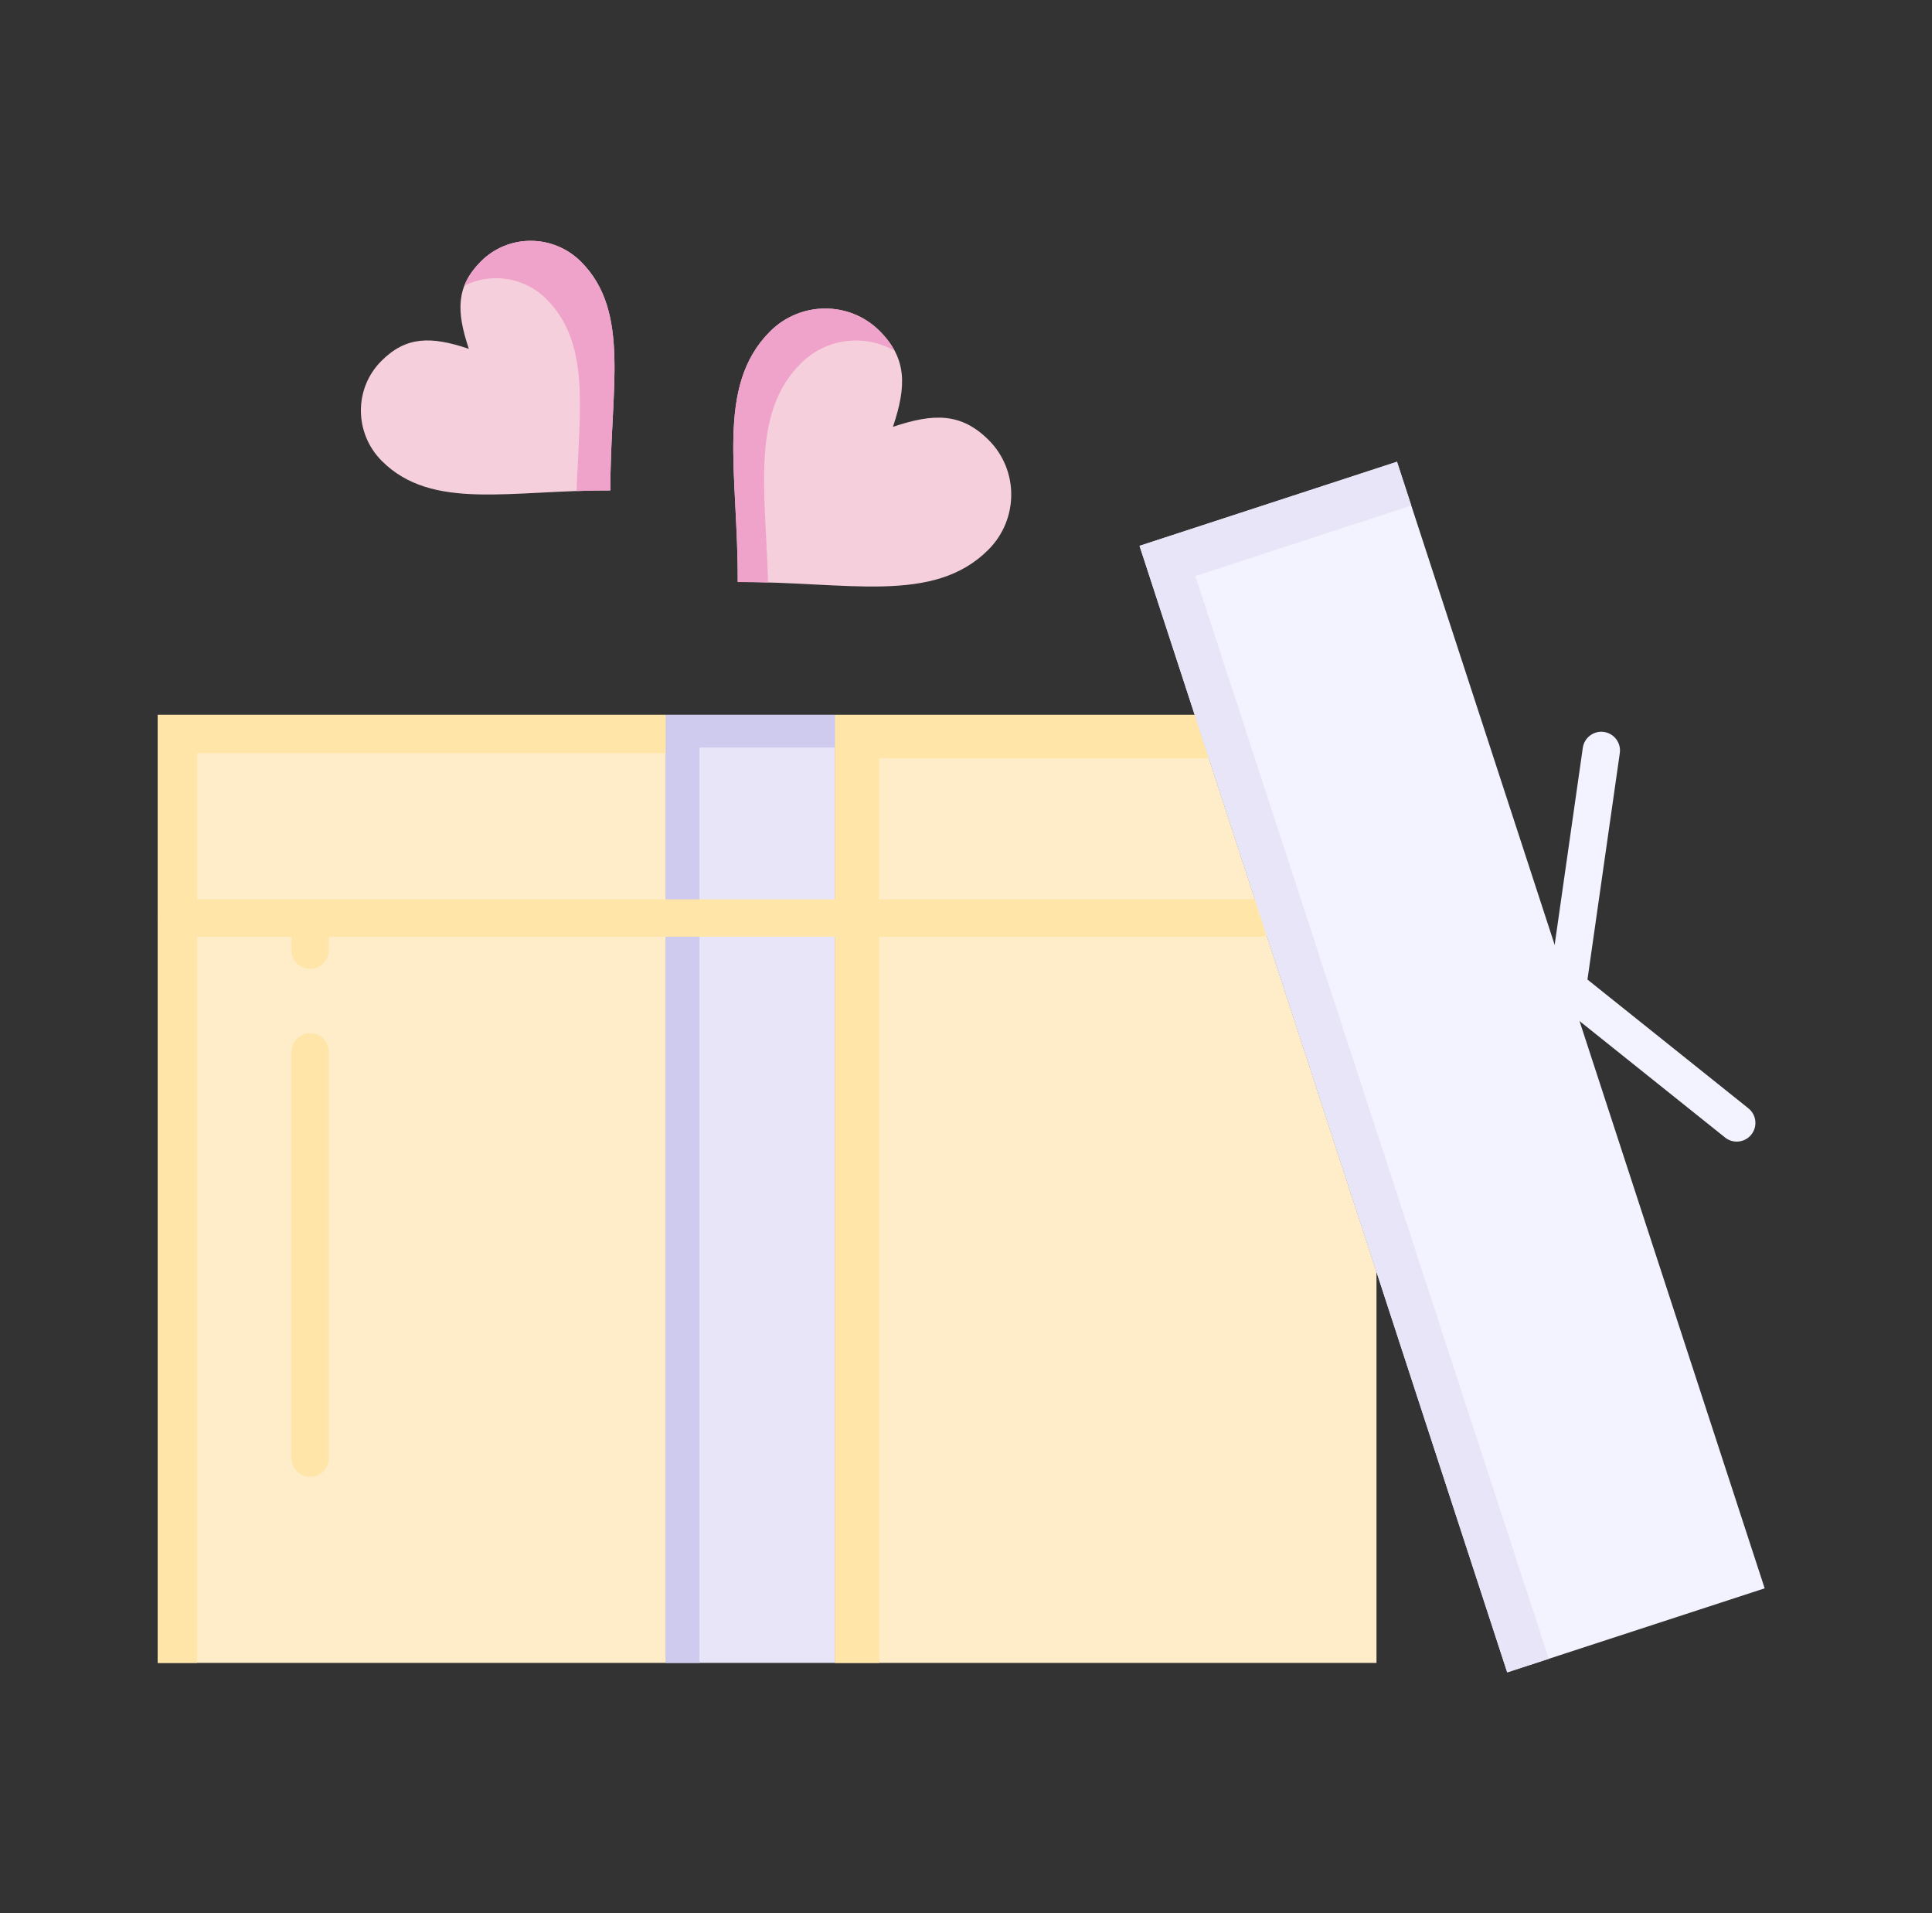
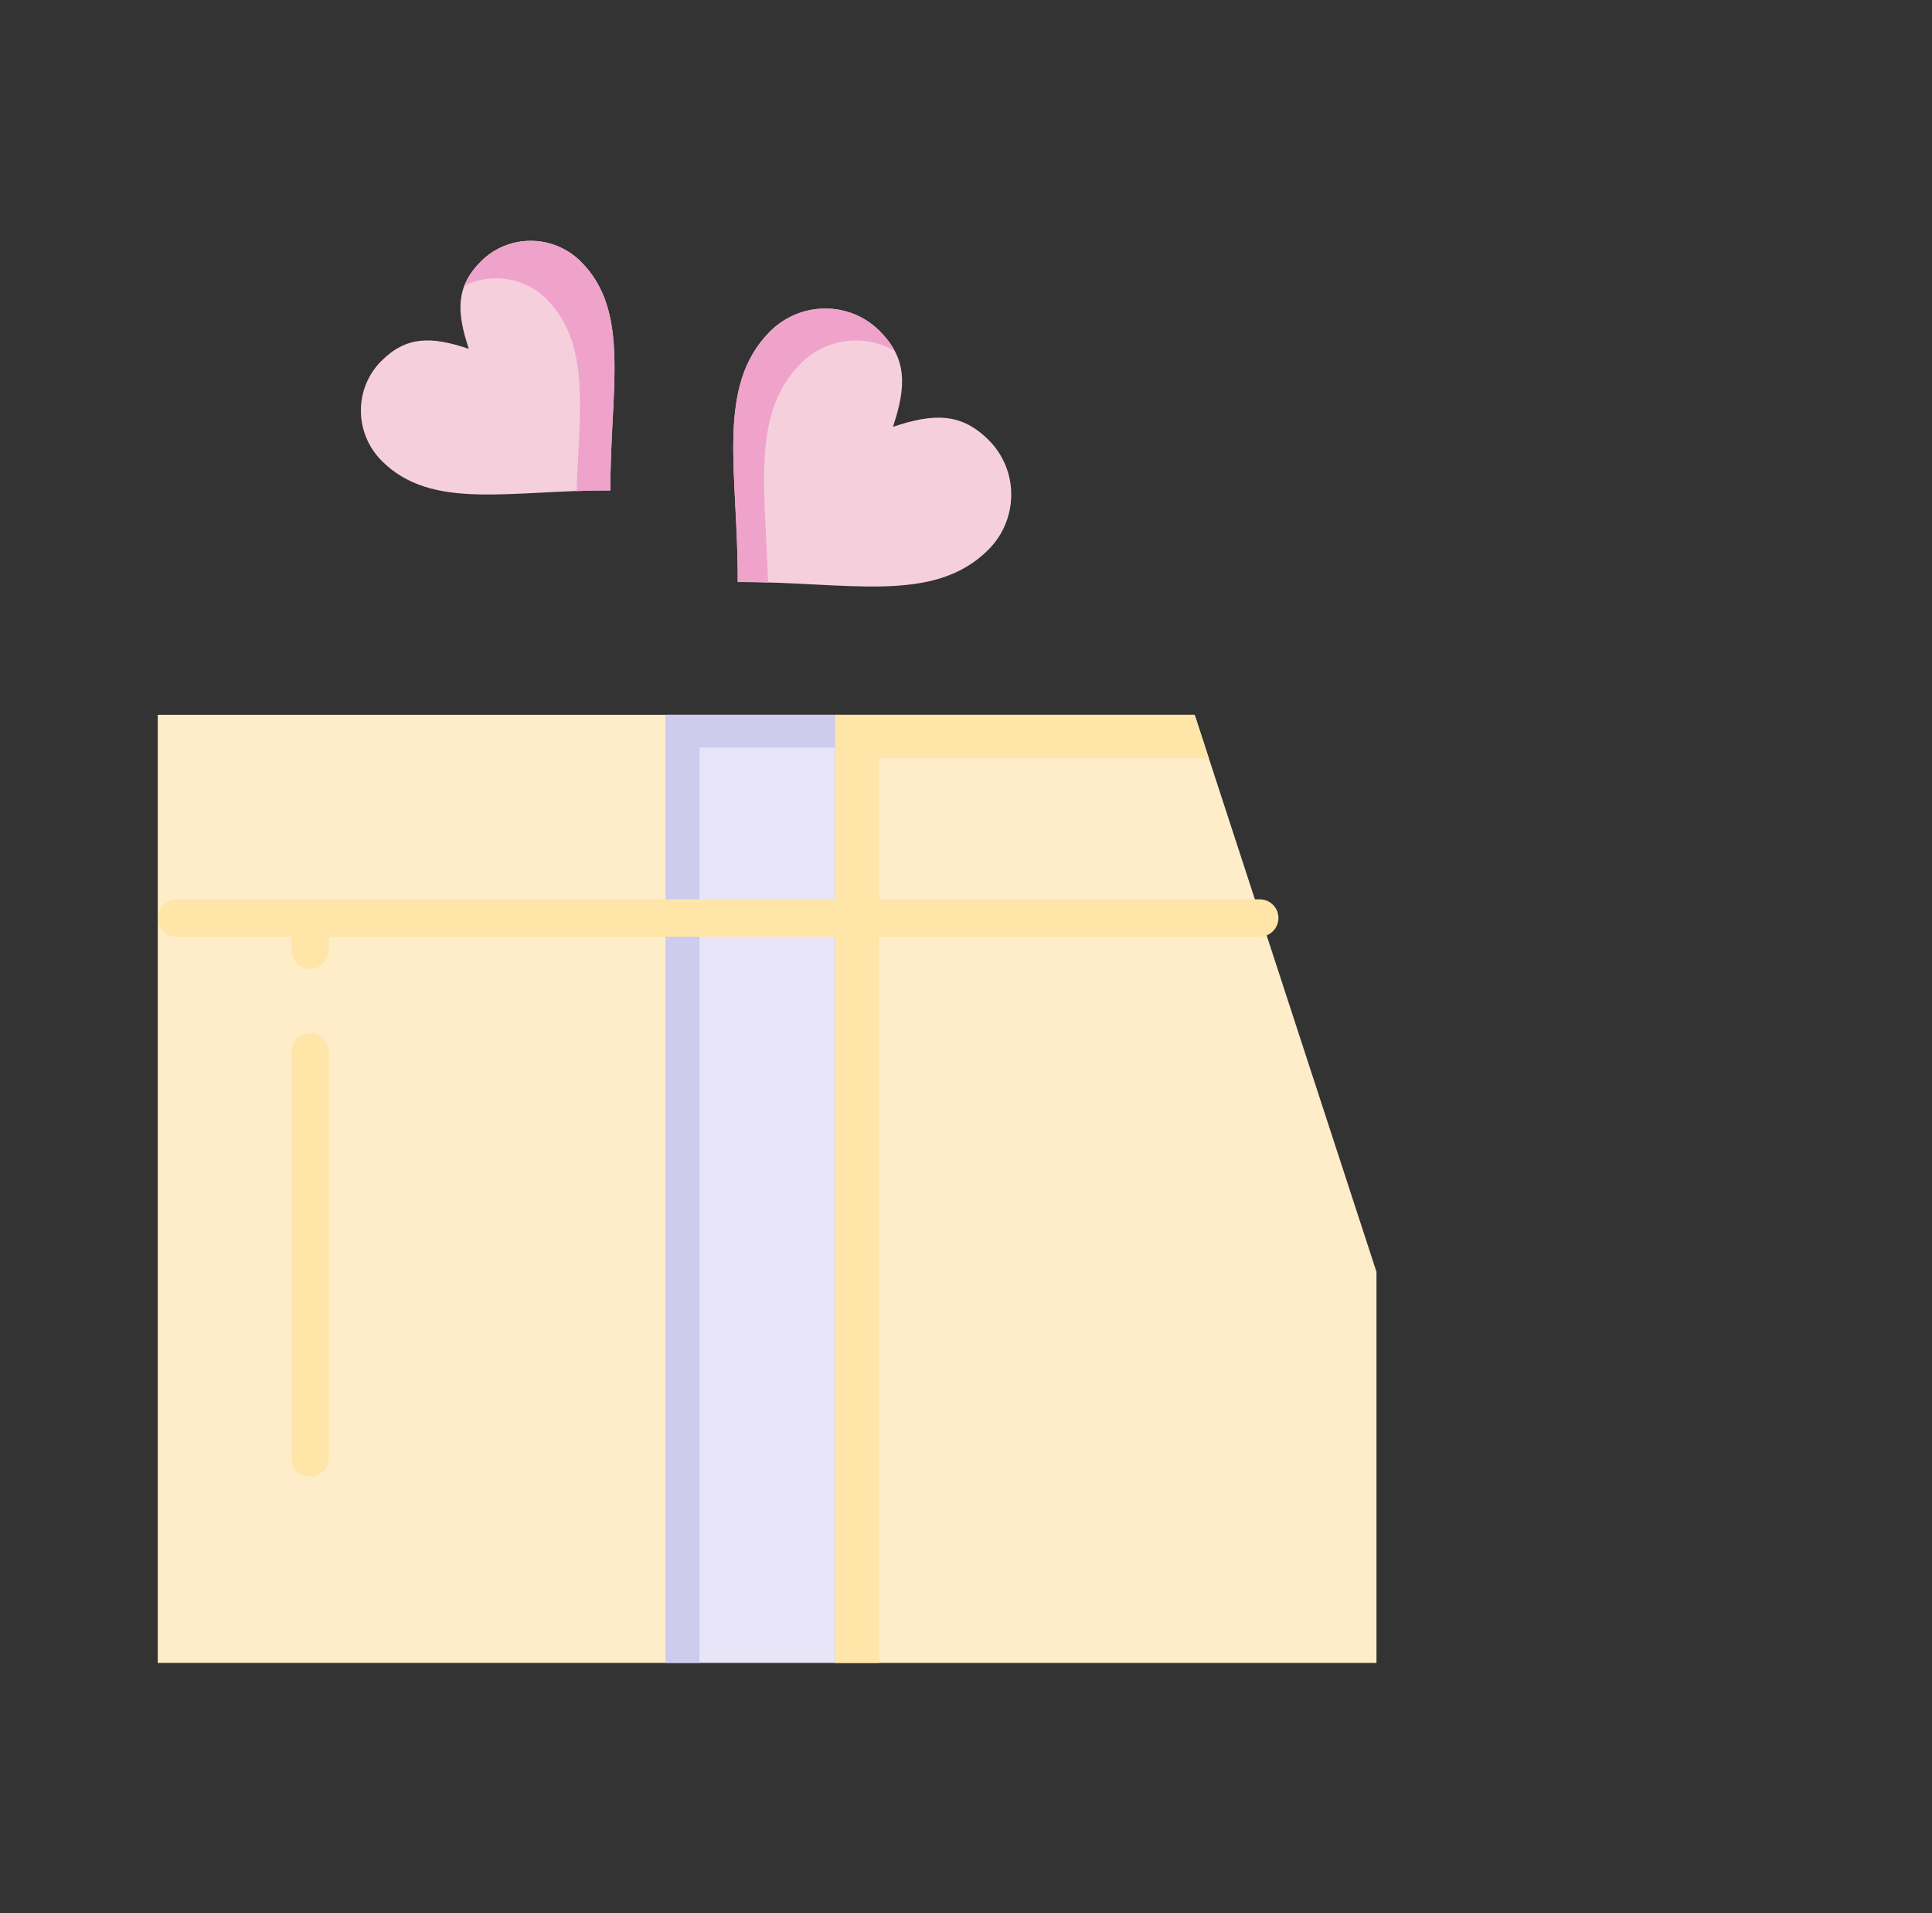
<svg xmlns="http://www.w3.org/2000/svg" width="101" height="100" viewBox="0 0 101 100" fill="none">
  <rect x="0" y="0" width="101" height="100" fill="#333333" stroke="none" />
  <path d="M30.373 13.68C32.998 16.307 31.889 20.407 31.91 25.635C26.684 25.612 22.586 26.719 19.961 24.094C18.512 22.643 18.5 20.301 19.938 18.866C21.238 17.565 22.545 17.571 24.51 18.233C23.848 16.268 23.842 14.961 25.143 13.661C26.582 12.221 28.924 12.231 30.373 13.68Z" fill="#F5D0DC" />
  <path d="M30.373 13.68C28.924 12.231 26.582 12.221 25.142 13.661C24.725 14.078 24.444 14.496 24.274 14.936C25.66 14.236 27.401 14.468 28.566 15.633C30.86 17.929 30.302 21.35 30.14 25.666C30.714 25.645 31.304 25.633 31.91 25.635C31.889 20.407 32.998 16.307 30.373 13.68Z" fill="#F0A3CA" />
  <path d="M51.689 23.004C53.266 24.583 53.256 27.149 51.666 28.737C48.789 31.614 44.297 30.397 38.566 30.422C38.592 24.694 37.379 20.204 40.256 17.325C41.844 15.737 44.41 15.725 45.984 17.299C47.41 18.727 47.404 20.159 46.68 22.311C48.83 21.584 50.264 21.579 51.689 23.004Z" fill="#F5D0DC" />
  <path d="M41.867 18.994C43.202 17.66 45.226 17.443 46.773 18.341C46.586 17.987 46.328 17.643 45.984 17.3C44.41 15.725 41.844 15.737 40.256 17.325C37.379 20.204 38.592 24.694 38.566 30.423C39.107 30.42 39.636 30.429 40.154 30.444C40.005 25.499 39.272 21.591 41.867 18.994Z" fill="#F0A3CA" />
  <path d="M43.643 47.983V37.364H62.455L71.959 66.481V86.918H43.643V47.983Z" fill="#FFEDCA" />
-   <path d="M45.962 50.253V39.634H63.196L62.455 37.364H43.643V47.983V86.918H45.962V50.253Z" fill="#FFE5A8" />
+   <path d="M45.962 50.253V39.634H63.196L62.455 37.364H43.643V47.983V86.918H45.962V50.253" fill="#FFE5A8" />
  <path d="M34.795 37.364V47.983V86.918H43.643V47.983V37.364H34.795Z" fill="#E7E5F7" />
  <path d="M36.565 49.692V39.073H43.643V37.364H34.795V47.983V86.918H36.565V49.692Z" fill="#CECBEF" />
  <path d="M8.248 37.364V47.983V86.918H16.213H34.795V47.983V37.364H8.248Z" fill="#FFEDCA" />
-   <path d="M10.299 49.985V39.366H34.795V37.364H8.248V47.983V86.918H10.299V49.985Z" fill="#FFE5A8" />
  <path d="M16.213 77.192C15.674 77.192 15.236 76.755 15.236 76.215V54.977C15.236 54.438 15.674 54.001 16.213 54.001C16.752 54.001 17.189 54.438 17.189 54.977V76.215C17.189 76.755 16.752 77.192 16.213 77.192Z" fill="#FFE5A8" />
  <path d="M16.213 50.645C15.674 50.645 15.236 50.208 15.236 49.669V48.959C15.236 48.42 15.674 47.983 16.213 47.983C16.752 47.983 17.189 48.42 17.189 48.959V49.669C17.189 50.208 16.752 50.645 16.213 50.645Z" fill="#FFE5A8" />
  <path d="M65.857 48.959H9.225C8.685 48.959 8.248 48.522 8.248 47.983C8.248 47.444 8.685 47.006 9.225 47.006H65.857C66.397 47.006 66.834 47.444 66.834 47.983C66.834 48.522 66.397 48.959 65.857 48.959Z" fill="#FFE5A8" />
-   <path d="M73.031 24.135L92.252 83.02L78.793 87.413L71.959 66.481L62.455 37.364L59.572 28.53L73.031 24.135Z" fill="#F3F3FF" />
-   <path d="M74.879 68.061L65.375 38.944L62.492 30.11L73.778 26.424L73.031 24.135L59.572 28.53L62.455 37.364L71.959 66.481L78.793 87.413L80.966 86.704L74.879 68.061Z" fill="#E7E5F7" />
-   <path d="M90.791 59.67C90.577 59.67 90.362 59.601 90.182 59.456L81.332 52.376C81.062 52.161 80.927 51.818 80.975 51.476L82.745 39.087C82.822 38.553 83.317 38.181 83.85 38.258C84.384 38.335 84.755 38.829 84.679 39.363L82.988 51.2L91.402 57.931C91.823 58.269 91.891 58.883 91.554 59.304C91.362 59.545 91.078 59.67 90.791 59.67Z" fill="#F3F3FF" />
</svg>